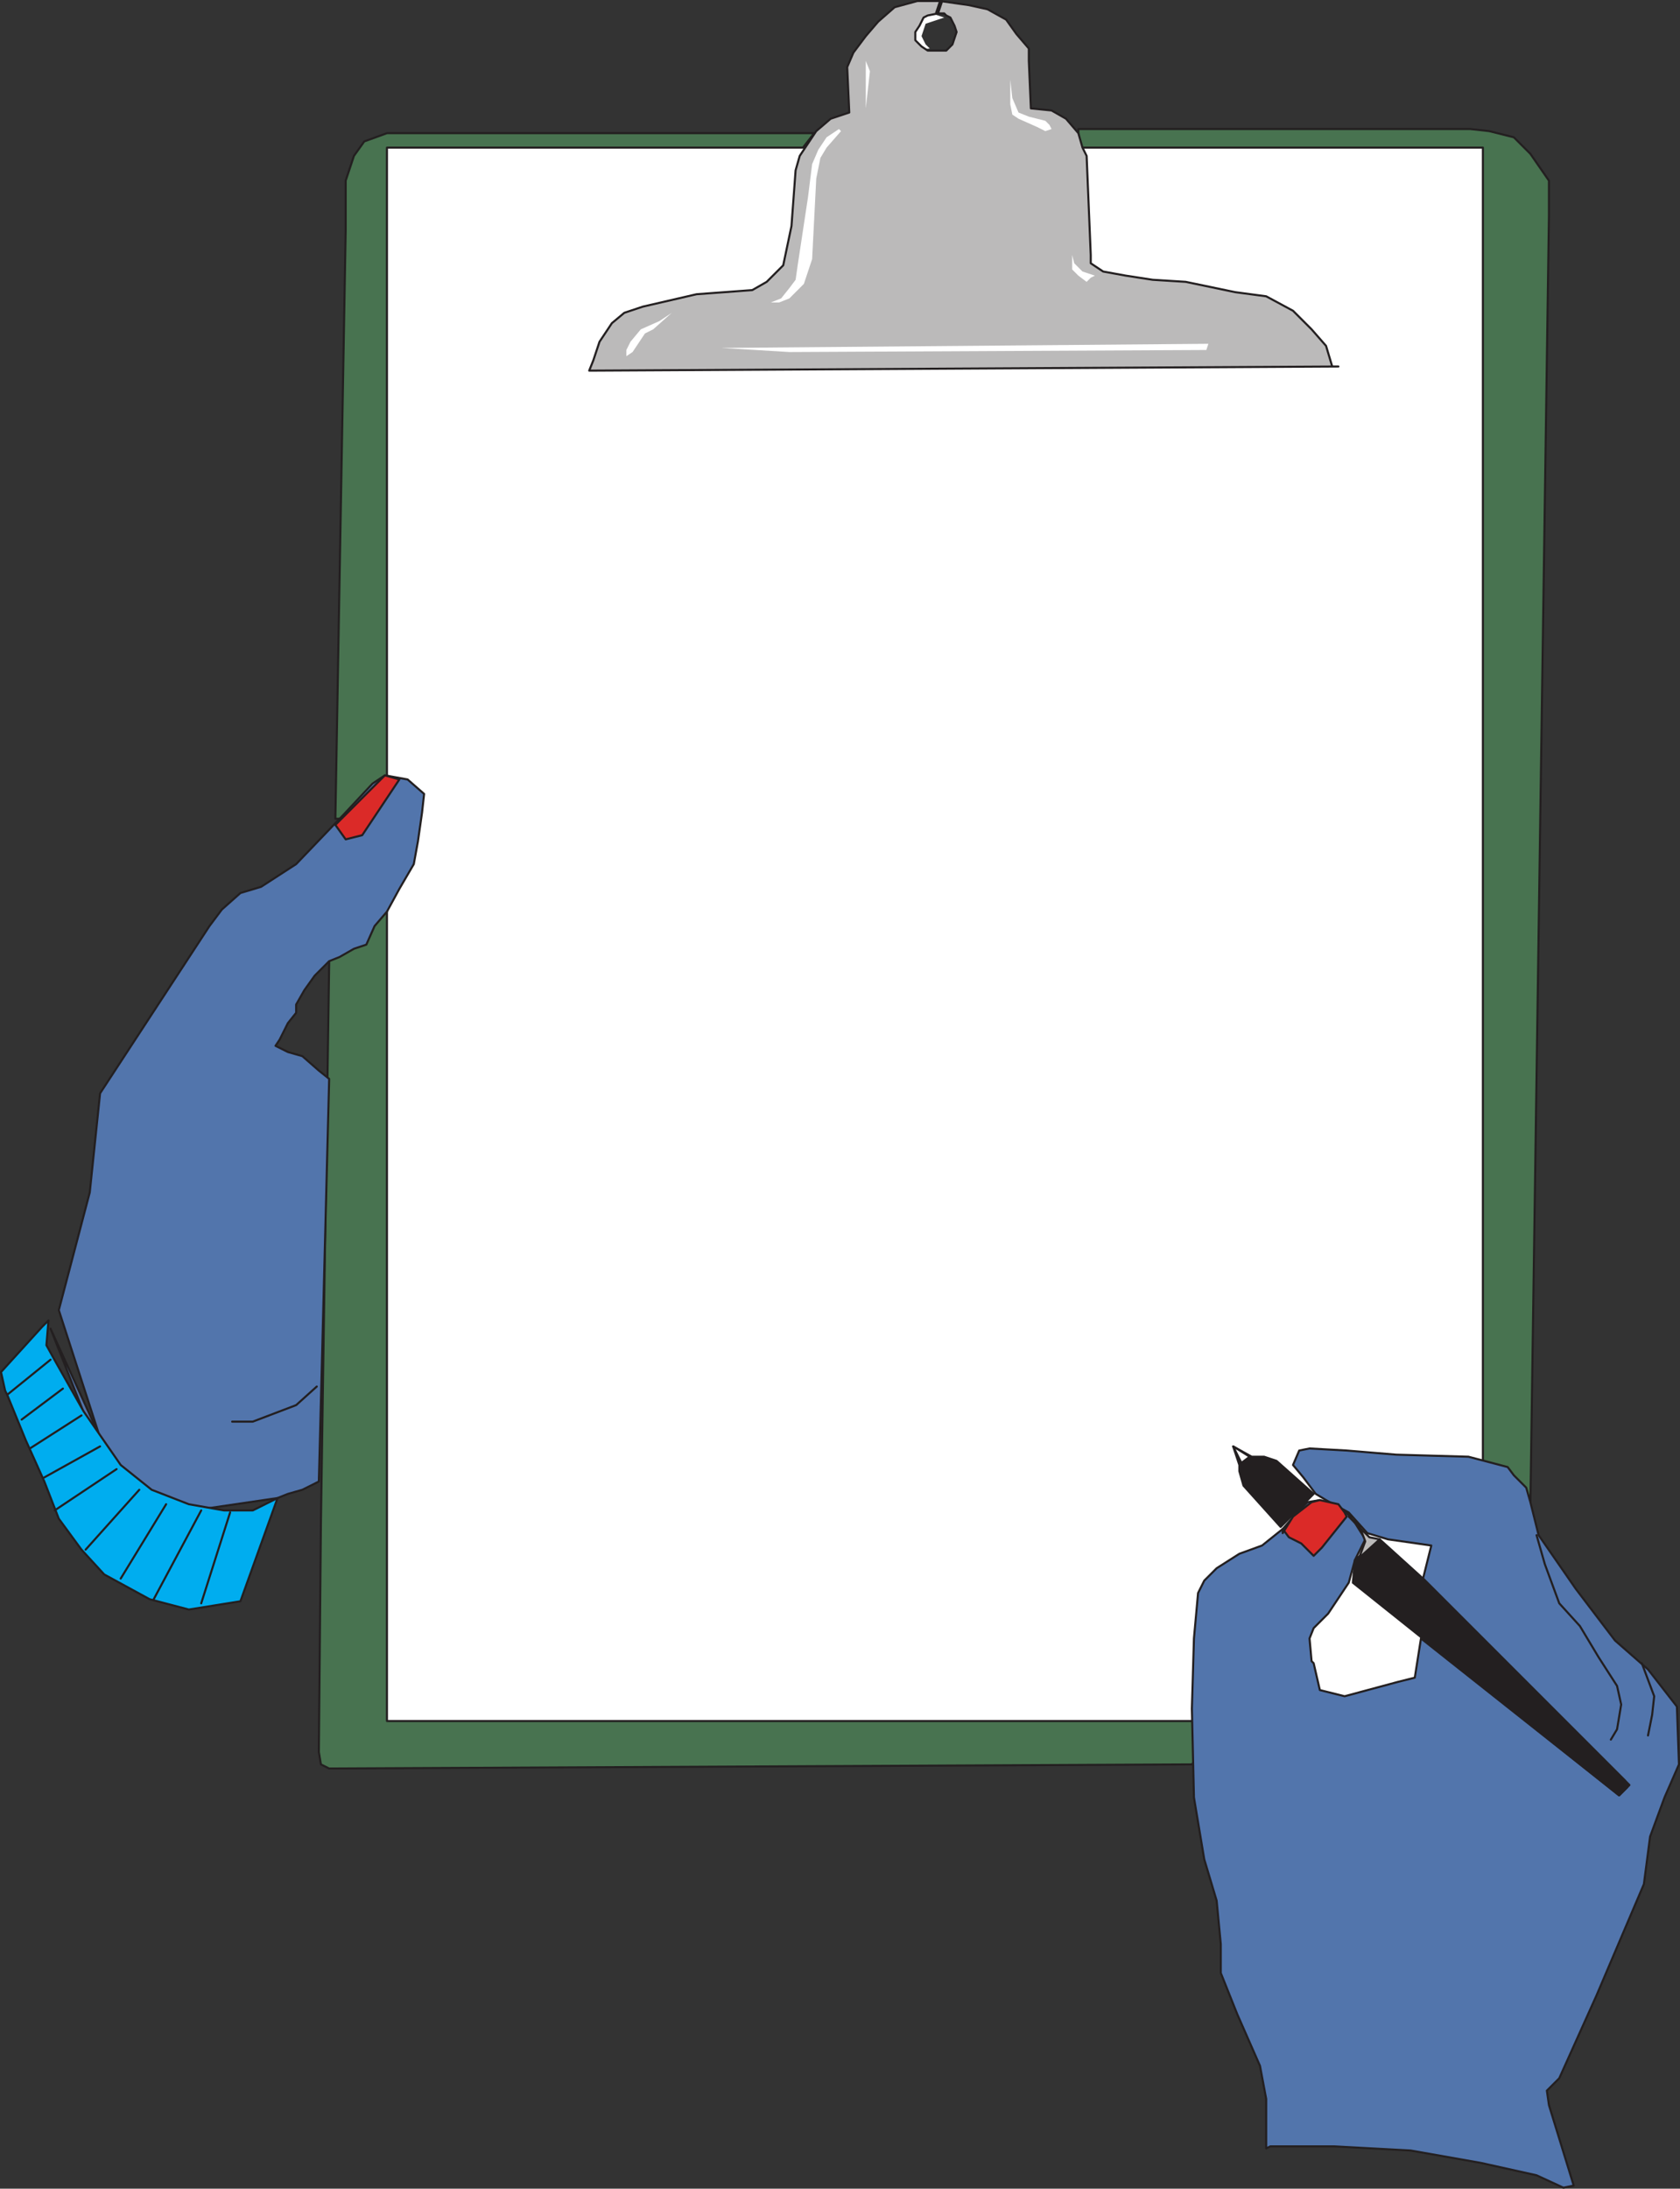
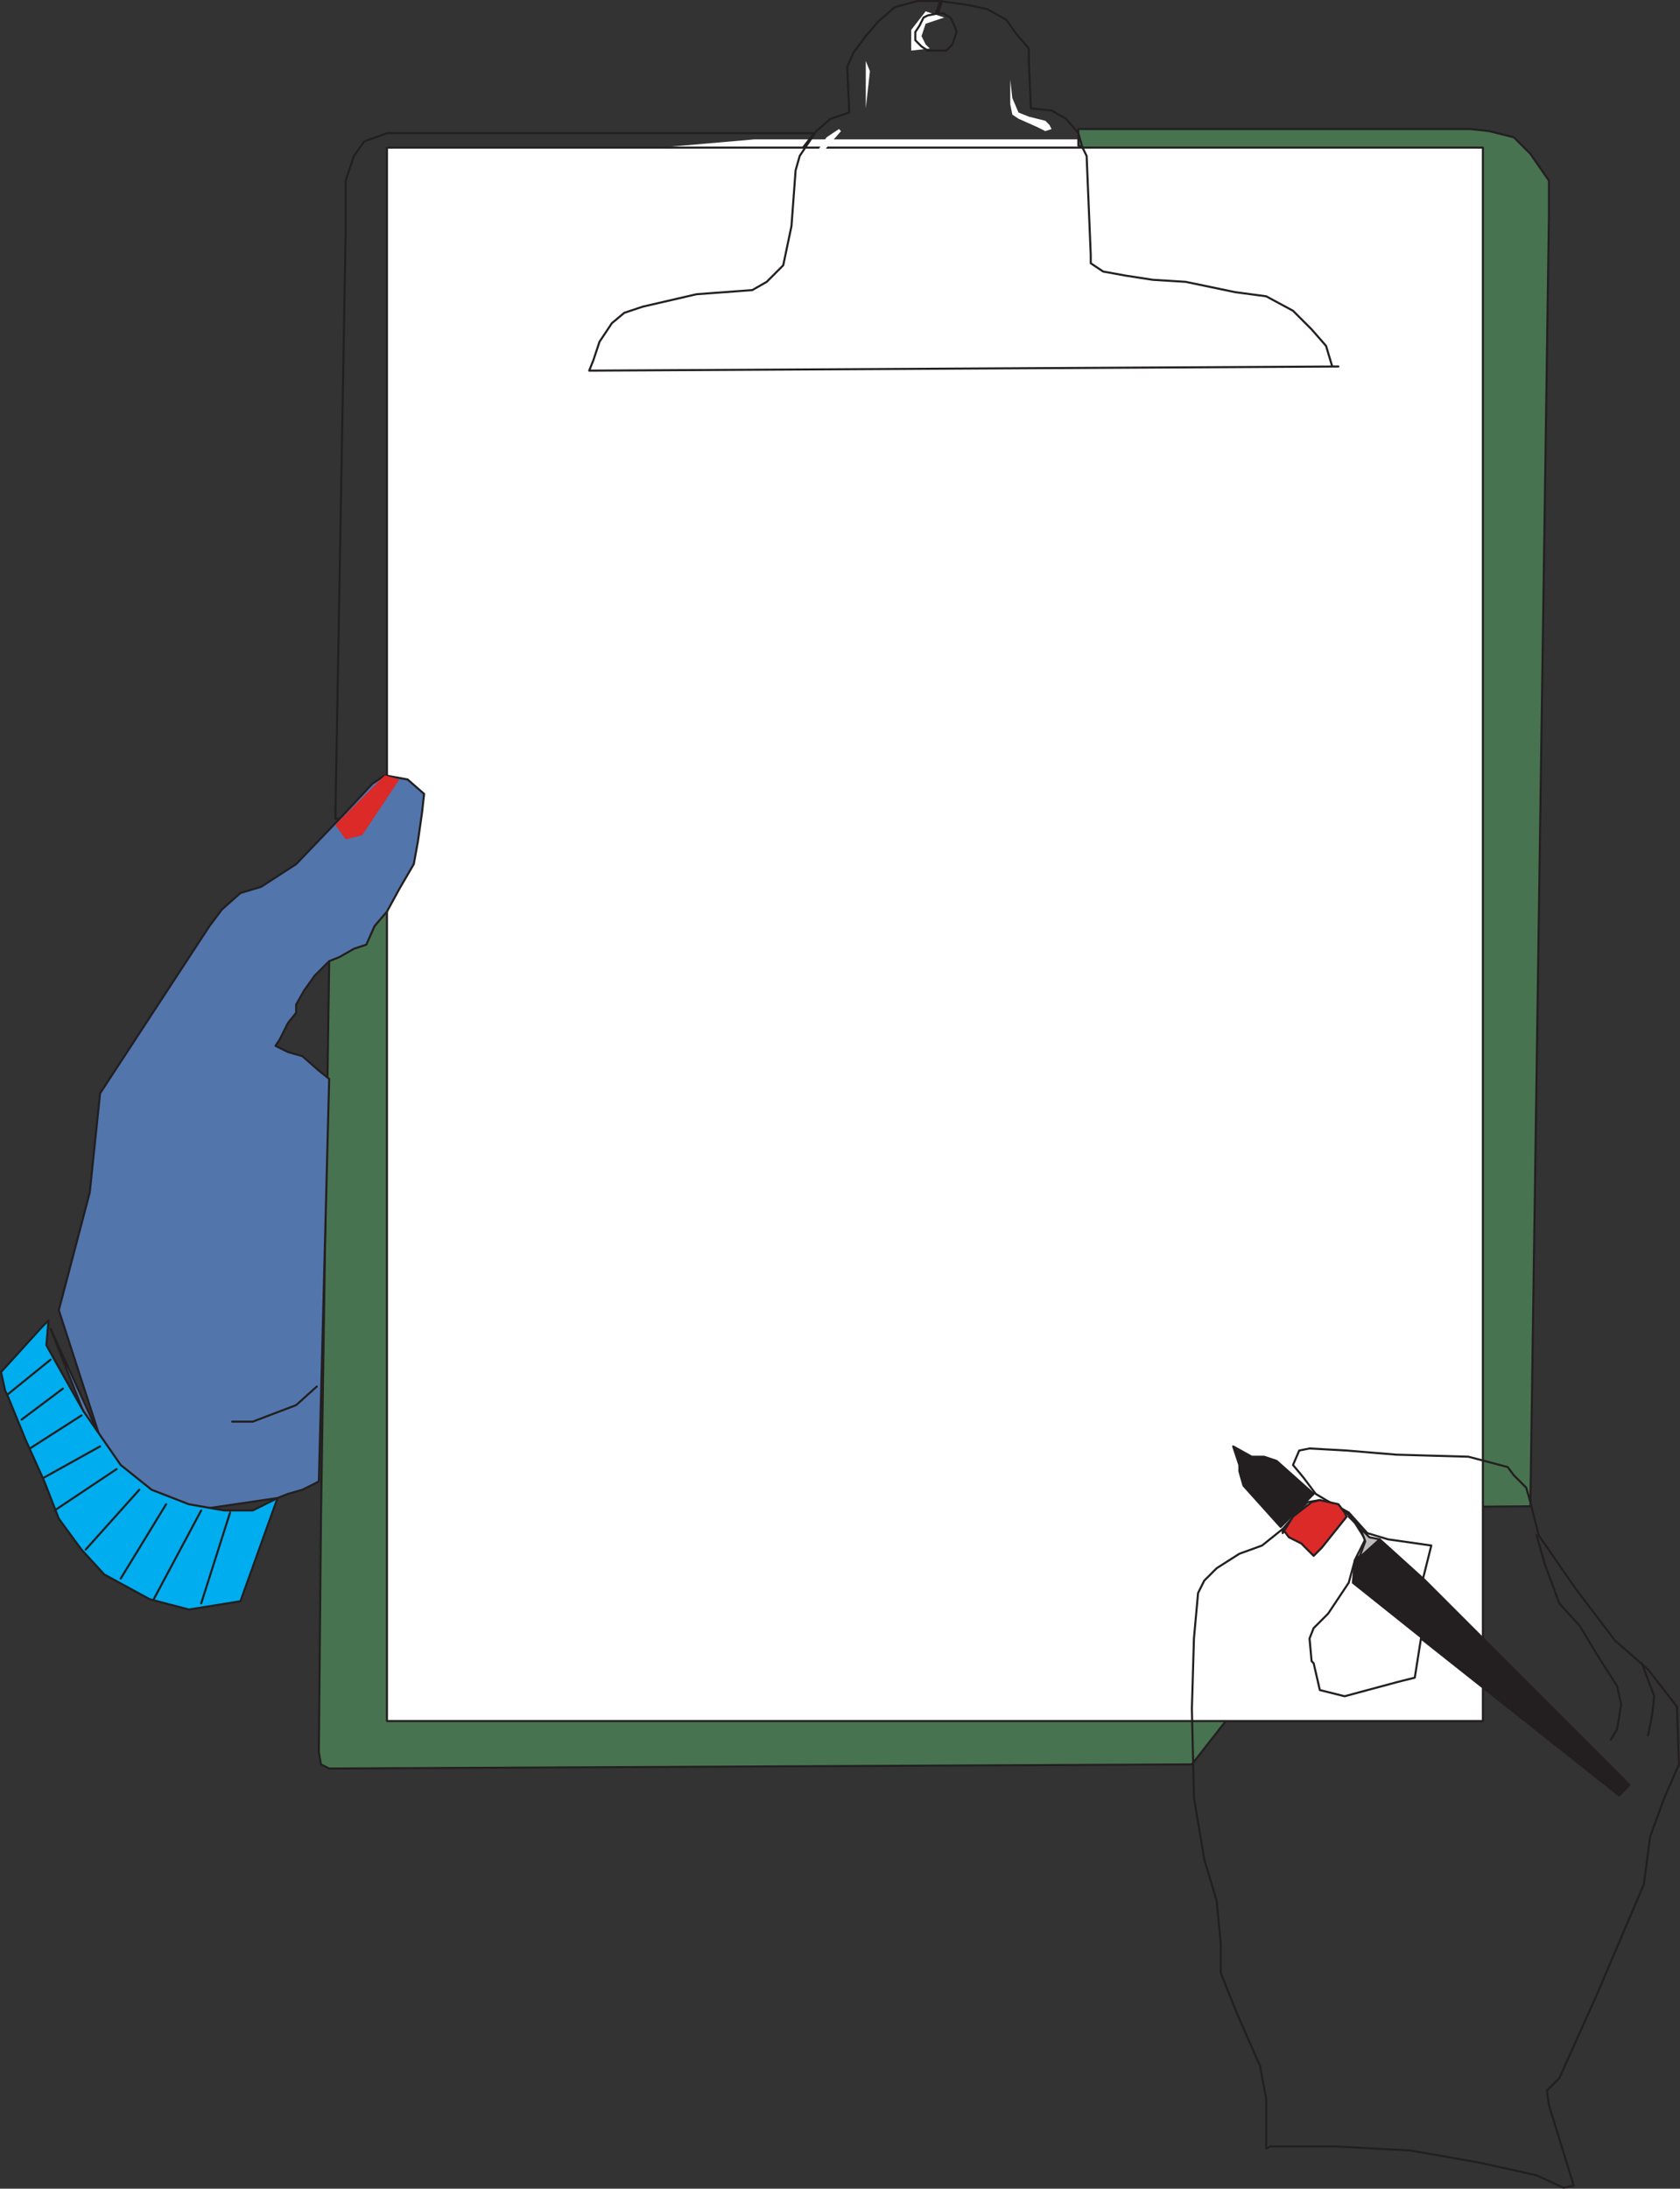
<svg xmlns="http://www.w3.org/2000/svg" width="610.491" height="794.993">
  <rect width="100%" height="100%" fill="#333333" stroke="none" />
  <path fill="#fff" fill-rule="evenodd" d="m239.616 53.625 34.5-3h174l6 113.25-263.25-3.75 48.75-106.5" />
  <path fill="#487350" fill-rule="evenodd" d="m466.116 547.875-41.25-446.25-3.75-28.5v-11.25l-.75-3-3-3-6-1.5h-16.5l-3-1.5v-6h142.5l6.75.75 9 2.25 6 6 6.75 9.75v12.75l-6.75 468.75-90 .75" />
  <path fill="none" stroke="#231f20" stroke-linecap="round" stroke-linejoin="round" stroke-miterlimit="10" stroke-width=".75" d="m466.116 547.875-41.25-446.25-3.75-28.5v-11.25l-.75-3-3-3-6-1.5h-16.5l-3-1.5v-6h142.5l6.75.75 9 2.25 6 6 6.75 9.75v12.75l-6.75 468.75zm0 0" />
-   <path fill="#487350" fill-rule="evenodd" d="m239.616 298.125 17.25-192 3-44.25 2.25-3 2.25-2.25 4.5-.75 21.75-.75 5.25-6.75h-155.25l-8.25 3-3.75 5.25-3 9v18l-3.75 213.75 117.75.75" />
  <path fill="none" stroke="#231f20" stroke-linecap="round" stroke-linejoin="round" stroke-miterlimit="10" stroke-width=".75" d="m239.616 298.125 17.25-192 3-44.25 2.25-3 2.25-2.25 4.5-.75 21.75-.75 5.25-6.75h-155.25l-8.25 3-3.75 5.25-3 9v18l-3.75 213.75zm0 0" />
  <path fill="#487350" fill-rule="evenodd" d="m460.116 606.375-223.5-322.5-117.75 45 .75 21-3 203.25-.75 83.25.75 4.5 3 1.5 313.5-1.5 27-34.5" />
  <path fill="none" stroke="#231f20" stroke-linecap="round" stroke-linejoin="round" stroke-miterlimit="10" stroke-width=".75" d="m460.116 606.375-223.5-322.5-117.75 45 .75 21-3 203.25-.75 83.25.75 4.5 3 1.5 313.5-1.5zm0 0" />
  <path fill="#fff" fill-rule="evenodd" d="M140.616 625.125h398.25v-571.5h-398.25v571.5" />
  <path fill="none" stroke="#231f20" stroke-linecap="round" stroke-linejoin="round" stroke-miterlimit="10" stroke-width=".75" d="M140.616 625.125h398.25v-571.5h-398.25zm0 0" />
  <path fill="#5275ac" fill-rule="evenodd" d="m100.866 544.125 3.75-1.5 5.25-1.5 6-3 3.75-146.25-3.75-3-6-5.25-5.25-1.5-4.5-2.25 1.5-2.25 3-6 3-3.75v-3l3-5.25 3.75-5.25 5.25-5.25 3.75-1.5 5.25-3 4.5-1.5 3-6.75 4.5-5.25 4.5-8.25 5.25-9 1.5-8.25 1.5-10.5.75-6.75-6-5.25-8.25-1.5-4.5 3-10.5 11.25-17.25 18-12.75 8.25-7.5 2.25-6.75 6-4.5 6-39.75 60.75-3.75 36-11.25 42.75 25.5 78.75-28.5-72 31.5 69 51-7.5" />
  <path fill="none" stroke="#231f20" stroke-linecap="round" stroke-linejoin="round" stroke-miterlimit="10" stroke-width=".75" d="m100.866 544.125 3.75-1.5 5.25-1.5 6-3 3.75-146.25-3.75-3-6-5.25-5.25-1.5-4.5-2.25 1.5-2.25 3-6 3-3.75v-3l3-5.25 3.75-5.25 5.25-5.25 3.75-1.5 5.25-3 4.5-1.5 3-6.75 4.5-5.25 4.5-8.25 5.25-9 1.5-8.25 1.5-10.5.75-6.75-6-5.25-8.25-1.5-4.5 3-10.5 11.25-17.25 18-12.75 8.25-7.5 2.25-6.75 6-4.5 6-39.75 60.75-3.75 36-11.25 42.75 25.5 78.75-28.5-72 31.5 69zm0 0" />
  <path fill="#00adef" fill-rule="evenodd" d="m17.616 479.625-.75 9 3.75 6.75 9.75 17.25 13.5 19.5 11.25 9 13.5 5.25 12.75 2.25h10.5l9-4.5-13.5 37.5-18.75 3-14.25-3.75-16.5-9-8.25-9-8.25-11.25-5.25-13.5-6.75-15-6.75-16.5-.75-1.5-1.5-6.75 15-16.5 2.25-2.25" />
  <path fill="none" stroke="#231f20" stroke-linecap="round" stroke-linejoin="round" stroke-miterlimit="10" stroke-width=".75" d="m17.616 479.625-.75 9 3.75 6.75 9.75 17.25 13.5 19.5 11.25 9 13.5 5.25 12.75 2.25h10.5l9-4.5-13.5 37.5-18.75 3-14.25-3.75-16.5-9-8.25-9-8.25-11.25-5.25-13.5-6.75-15-6.75-16.5-.75-1.5-1.5-6.75 15-16.5zm-15 27 15.75-12.75m-10.5 21.75 15-11.25m-12 21.75 18.75-12m-13.5 22.5 20.25-11.25m-16.5 23.25 22.5-15m-11.25 29.25 19.5-21.75m-6.75 32.25 16.5-27m-4.5 34.5 17.25-32.25m0 33.75 10.5-33m.75-33h7.5l15.75-6 7.5-6.75" />
  <path fill="#db2a28" fill-rule="evenodd" d="m123.366 298.125 16.5-16.5 5.25 1.5-13.5 20.25-6 1.5-3.75-5.25 1.5-1.5" />
-   <path fill="none" stroke="#231f20" stroke-linecap="round" stroke-linejoin="round" stroke-miterlimit="10" stroke-width=".75" d="m123.366 298.125 16.5-16.5 5.25 1.5-13.5 20.25-6 1.5-3.75-5.25zm0 0" />
  <path fill="#fff" fill-rule="evenodd" d="m336.366 4.125-5.25 6.75v7.5l6.75-.75-1.5-1.5-1.5-3 1.5-4.5 6.75-2.25-6.75-2.25" />
-   <path fill="#bbbaba" fill-rule="evenodd" d="m484.116 133.125-2.25-7.5-5.25-6-6.75-6.75-9.75-5.25-11.25-1.5-18-3.75-12-.75-9.75-1.5-8.25-1.5-4.5-3v-3l-1.5-36-1.5-3-1.5-5.25-4.5-5.25-5.25-3-7.5-.75-.75-17.25v-4.5l-4.5-5.25-3.75-5.25-6.75-3.75-6.75-1.5-10.5-1.5-1.5 4.5h3l.75.75 1.5.75 1.5 3 .75 2.25-1.5 4.5-2.25 2.25h-6.75l-2.25-1.5-2.25-2.25v-3l1.5-2.25 1.5-3 1.5-.75 3.75-.75 1.5-4.5h-9l-8.25 2.25-6 5.25-4.5 5.25-4.5 6-2.25 5.25.75 16.5-6.75 2.25-5.25 4.5-6 9-1.5 5.25-1.5 20.25-3 14.25-6 6-5.25 3-20.25 1.5-19.5 4.5-6.75 2.25-4.5 3.75-4.5 6.75-2.25 6.75-1.5 3.75 272.25-1.5h-2.25" />
  <path fill="none" stroke="#231f20" stroke-linecap="round" stroke-linejoin="round" stroke-miterlimit="10" stroke-width=".75" d="m484.116 133.125-2.25-7.5-5.25-6-6.75-6.75-9.75-5.25-11.25-1.5-18-3.75-12-.75-9.75-1.5-8.25-1.5-4.5-3v-3l-1.5-36-1.5-3-1.5-5.25-4.5-5.25-5.25-3-7.5-.75-.75-17.25v-4.5l-4.5-5.25-3.75-5.25-6.75-3.75-6.75-1.5-10.5-1.5-1.5 4.5h3l.75.75 1.5.75 1.5 3 .75 2.25-1.5 4.5-2.25 2.25h-6.75l-2.25-1.5-2.25-2.25v-3l1.5-2.25 1.5-3 1.5-.75 3.75-.75 1.5-4.5h-9l-8.25 2.25-6 5.25-4.5 5.25-4.5 6-2.25 5.25.75 16.5-6.75 2.25-5.25 4.5-6 9-1.5 5.25-1.5 20.25-3 14.25-6 6-5.25 3-20.25 1.5-19.5 4.5-6.75 2.25-4.5 3.75-4.5 6.75-2.25 6.75-1.5 3.75 272.25-1.5zm0 0" />
  <path fill="#fff" fill-rule="evenodd" d="m227.616 127.125 1.5-3 3.75-4.5 6.75-3 4.5-3-6.75 6-3 1.5-4.5 6.75-2.25 1.5v-2.25m52.5-17.25 3.75-1.5 3-3.75 2.25-3 .75-5.25 3.75-24.75 1.5-12 2.25-5.25 3-4.5 4.5-3 .75.75-5.25 6-2.25 3.75-1.5 7.5-1.5 29.25-3 9-5.25 5.25-3.75 1.5h-3m34.5-69.75v-18l1.5 3.75-1.5 13.5v.75m-52.5 86.25 177-1.5-.75 2.25-151.5.75-24.75-1.5m105-97.5.75 6.75 2.25 5.25 3.75 1.5 6 1.5 1.5 1.5.75 1.5-2.25.75-3-1.5-6.75-3-2.25-1.5-.75-3.75v-9m22.5 63.75.75 3 3 3 4.5 1.5-1.5.75-1.5 1.5-3-2.25-2.25-2.25v-5.25" />
-   <path fill="#5275ac" fill-rule="evenodd" d="M460.116 780.375v-18l-2.25-12-8.25-18.75-6-15v-10.5l-1.5-15.75-4.5-15-3.75-22.5-.75-32.25.75-25.5 1.5-16.5 2.25-4.5 4.5-4.5 8.25-5.25 8.25-3 7.5-6 5.25-6 3.75-3.75 4.5-.75 9 3.75 3.75 4.5 3.75 6-3.75 7.5-2.25 8.25-7.5 11.25-5.25 5.25-1.5 3.75.75 8.25.75.75 2.25 9.75 9 2.25 19.5-5.25 6-1.5 2.25-14.25 72 57 3-3-.75-2.25-73.5-73.5 3-12-15.75-2.25-7.5-2.25-6.75-7.5-8.25-4.5-3.75-2.25-4.5-6-3.75-4.5 2.25-5.25 3.75-.75 13.5.75 18 1.5 26.25.75 14.25 3.75 2.25 3 4.5 4.5 1.5 5.25 3 12 13.5 19.5 14.25 18.75 12 10.5 10.5 13.5.75 21-5.25 12-5.25 14.25-2.25 17.25-17.25 40.5-13.5 30-4.5 4.5.75 5.25 9 29.25-3.75.75-9.75-4.5-20.25-4.5-25.5-4.5-27.75-1.5h-23.25l-1.5.75" />
  <path fill="none" stroke="#231f20" stroke-linecap="round" stroke-linejoin="round" stroke-miterlimit="10" stroke-width=".75" d="M460.116 780.375v-18l-2.25-12-8.25-18.75-6-15v-10.5l-1.5-15.75-4.5-15-3.75-22.5-.75-32.25.75-25.5 1.5-16.5 2.25-4.5 4.5-4.5 8.25-5.25 8.25-3 7.5-6 5.25-6 3.75-3.75 4.5-.75 9 3.75 3.75 4.5 3.75 6-3.75 7.5-2.25 8.25-7.5 11.25-5.25 5.25-1.5 3.75.75 8.25.75.75 2.25 9.75 9 2.25 19.5-5.25 6-1.5 2.25-14.25 72 57 3-3-.75-2.25-73.5-73.5 3-12-15.75-2.25-7.5-2.25-6.75-7.5-8.25-4.5-3.75-2.25-4.5-6-3.75-4.5 2.25-5.25 3.75-.75 13.5.75 18 1.5 26.25.75 14.25 3.75 2.25 3 4.5 4.5 1.5 5.25 3 12 13.5 19.5 14.25 18.75 12 10.5 10.5 13.5.75 21-5.25 12-5.25 14.25-2.25 17.25-17.25 40.5-13.5 30-4.5 4.5.75 5.25 9 29.25-3.75.75-9.75-4.5-20.25-4.5-25.5-4.5-27.75-1.5h-23.25zm0 0" />
  <path fill="#db2a28" fill-rule="evenodd" d="m466.116 556.875 3.75-6 6.75-5.25 3-.75 6.75 1.5 2.25 3 .75 1.5-9 11.25-3 3-4.5-4.5-4.5-2.25-2.25-3v1.5" />
  <path fill="none" stroke="#231f20" stroke-linecap="round" stroke-linejoin="round" stroke-miterlimit="10" stroke-width=".75" d="m466.116 556.875 3.75-6 6.75-5.25 3-.75 6.75 1.5 2.25 3 .75 1.5-9 11.25-3 3-4.5-4.5-4.5-2.25-2.25-3zm92.25.75 3 10.5 5.25 14.25 7.5 8.25 6.75 11.25 6.75 10.5 1.5 6.75-1.5 9-2.25 3.75m11.25-27.75 4.5 12-.75 6.75-1.5 7.5" />
  <path fill="#231f20" fill-rule="evenodd" d="m465.366 554.625-13.5-15-1.5-5.25v-2.25l-2.25-6.75 6.75 3.75h4.5l4.5 1.5 13.5 12-12 12" />
  <path fill="none" stroke="#231f20" stroke-linecap="round" stroke-linejoin="round" stroke-miterlimit="10" stroke-width=".75" d="m465.366 554.625-13.5-15-1.5-5.25v-2.25l-2.25-6.75 6.75 3.75h4.5l4.5 1.5 13.5 12zm0 0" />
  <path fill="#231f20" fill-rule="evenodd" d="m517.116 573.375 75 75-3.75 3.75-96.75-77.25.75-8.25 9-7.5 15.75 14.25" />
  <path fill="none" stroke="#231f20" stroke-linecap="round" stroke-linejoin="round" stroke-miterlimit="10" stroke-width=".75" d="m517.116 573.375 75 75-3.75 3.75-96.75-77.25.75-8.25 9-7.5zm0 0" />
  <path fill="#bbbaba" fill-rule="evenodd" d="m490.116 550.875 7.5 7.5 3.75.75-7.5 6.75 2.25-6-2.25-6-3.75-3" />
  <path fill="none" stroke="#231f20" stroke-linecap="round" stroke-linejoin="round" stroke-miterlimit="10" stroke-width=".75" d="m490.116 550.875 7.5 7.5 3.75.75-7.5 6.75 2.25-6-2.25-6zm0 0" />
-   <path fill="#fff" fill-rule="evenodd" stroke="#231f20" stroke-linecap="round" stroke-linejoin="round" stroke-miterlimit="10" stroke-width=".75" d="m448.116 525.375 6 3.75-3 2.25zm0 0" />
</svg>